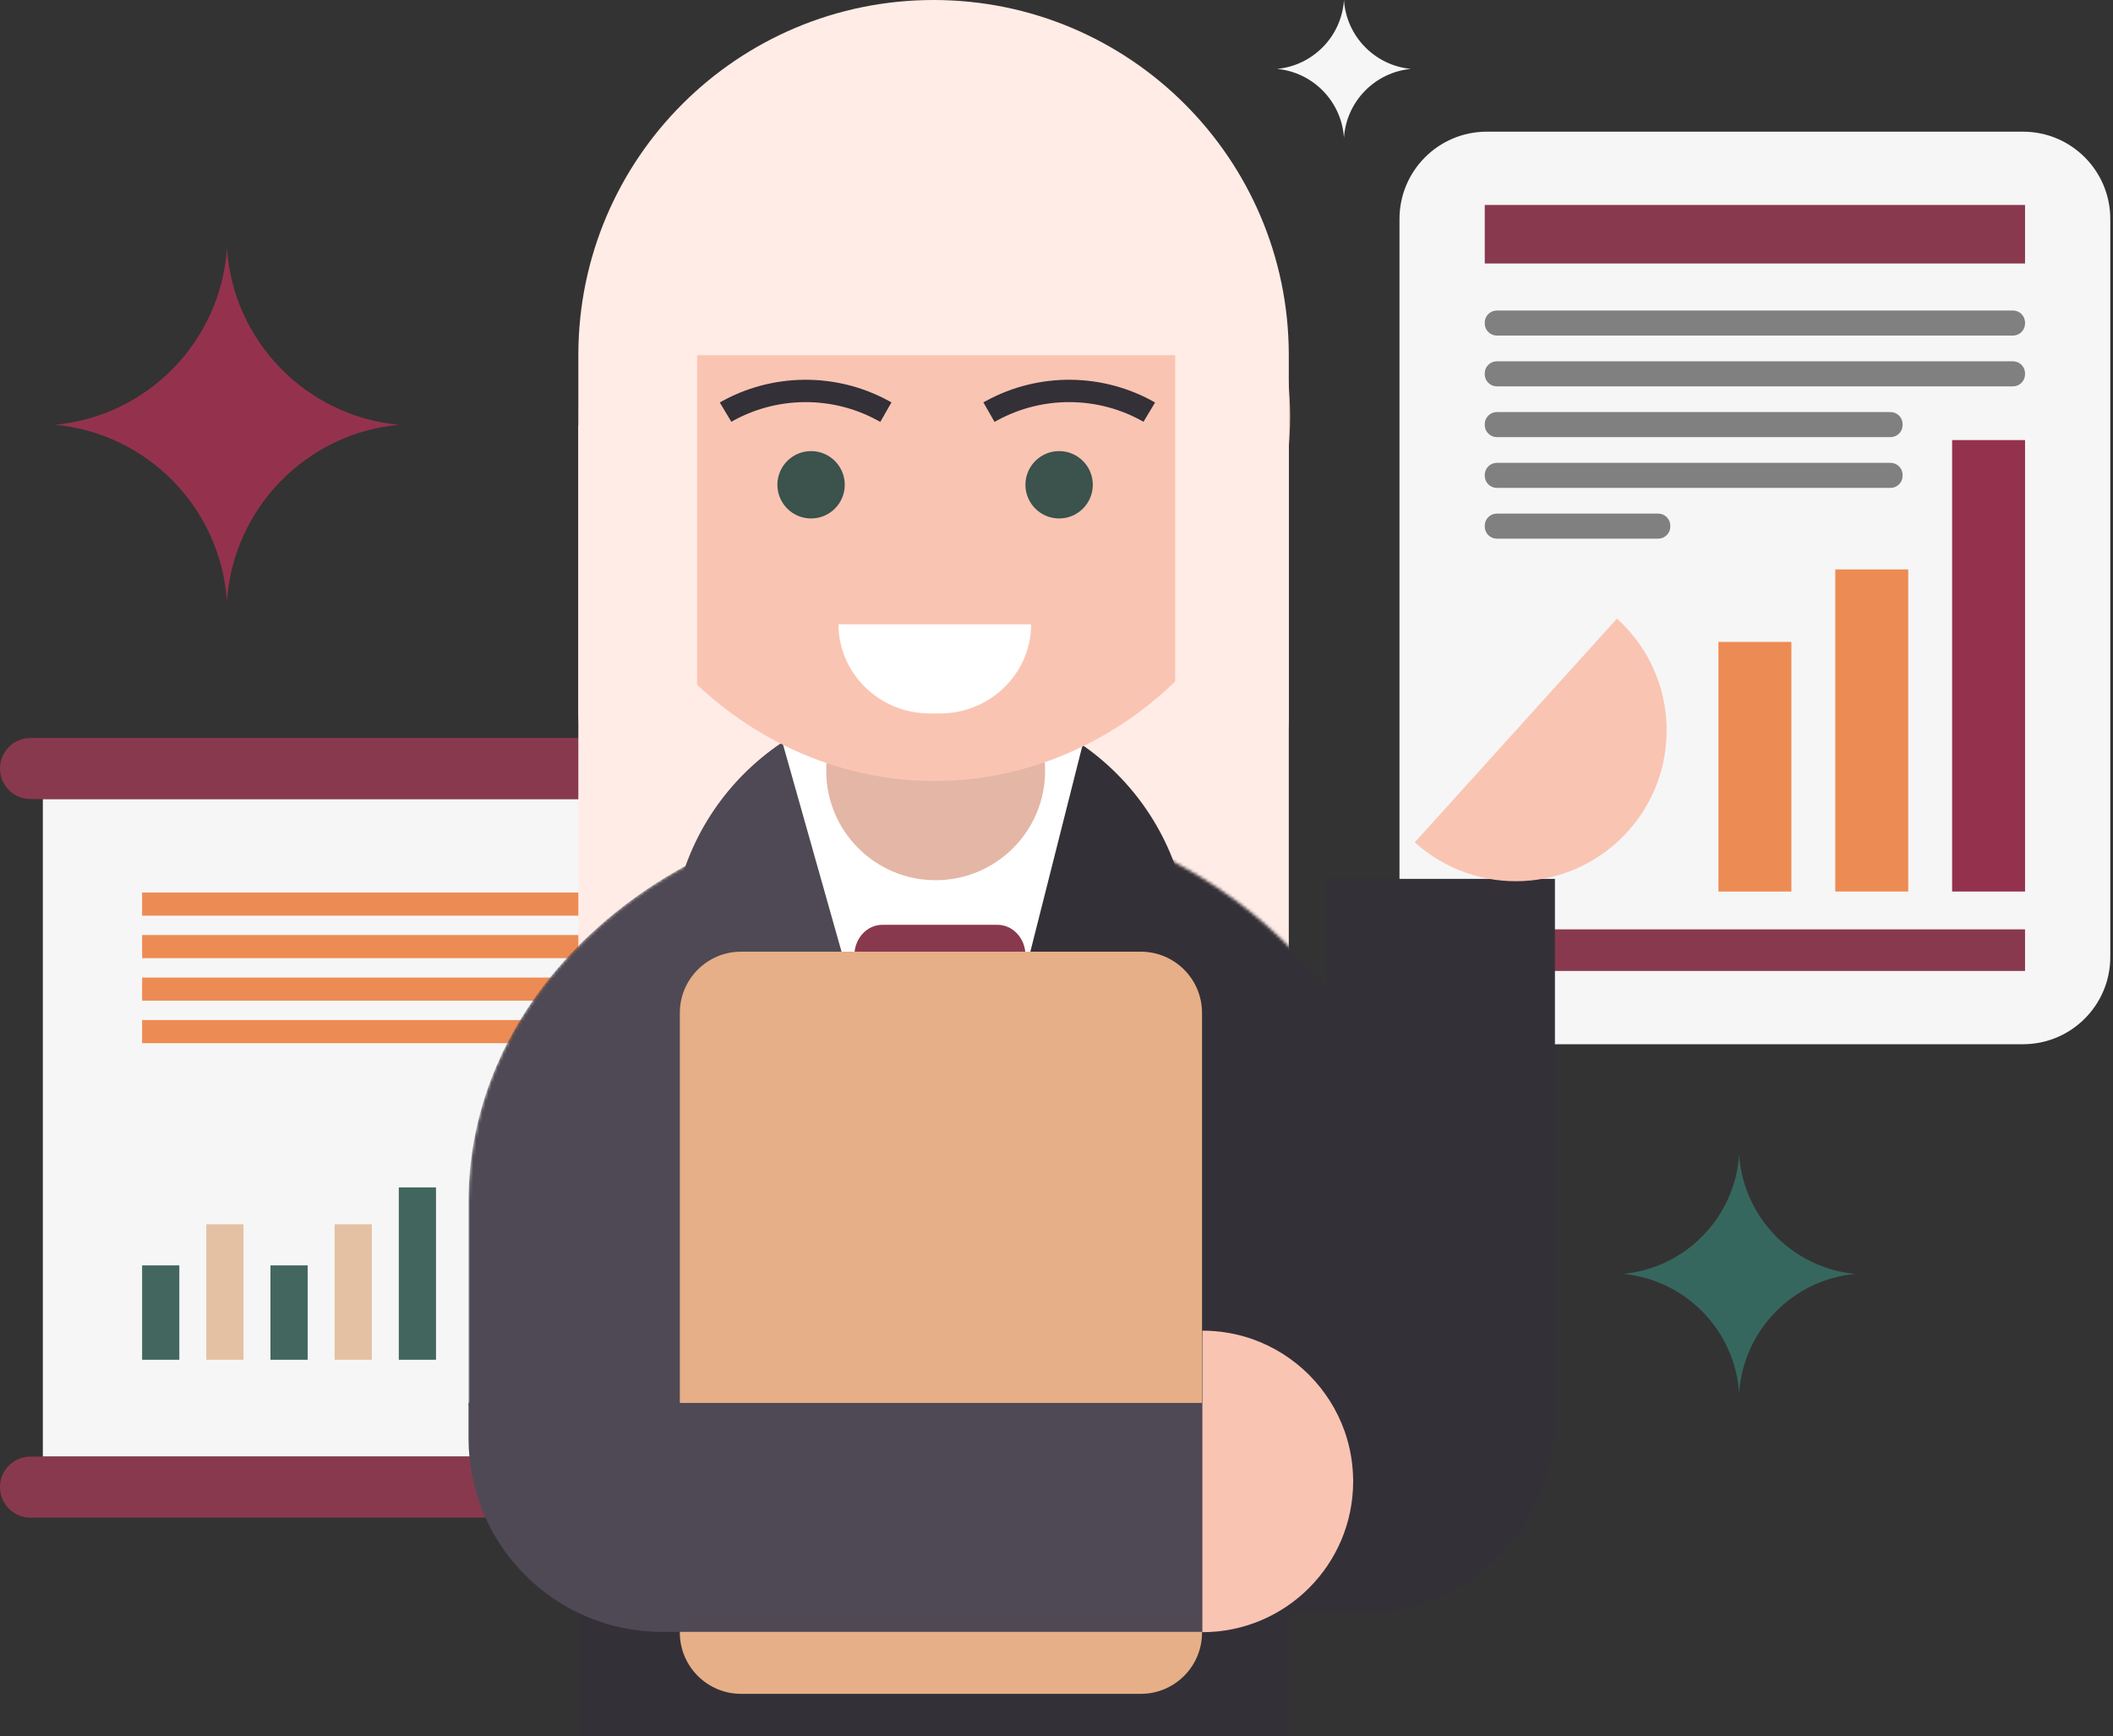
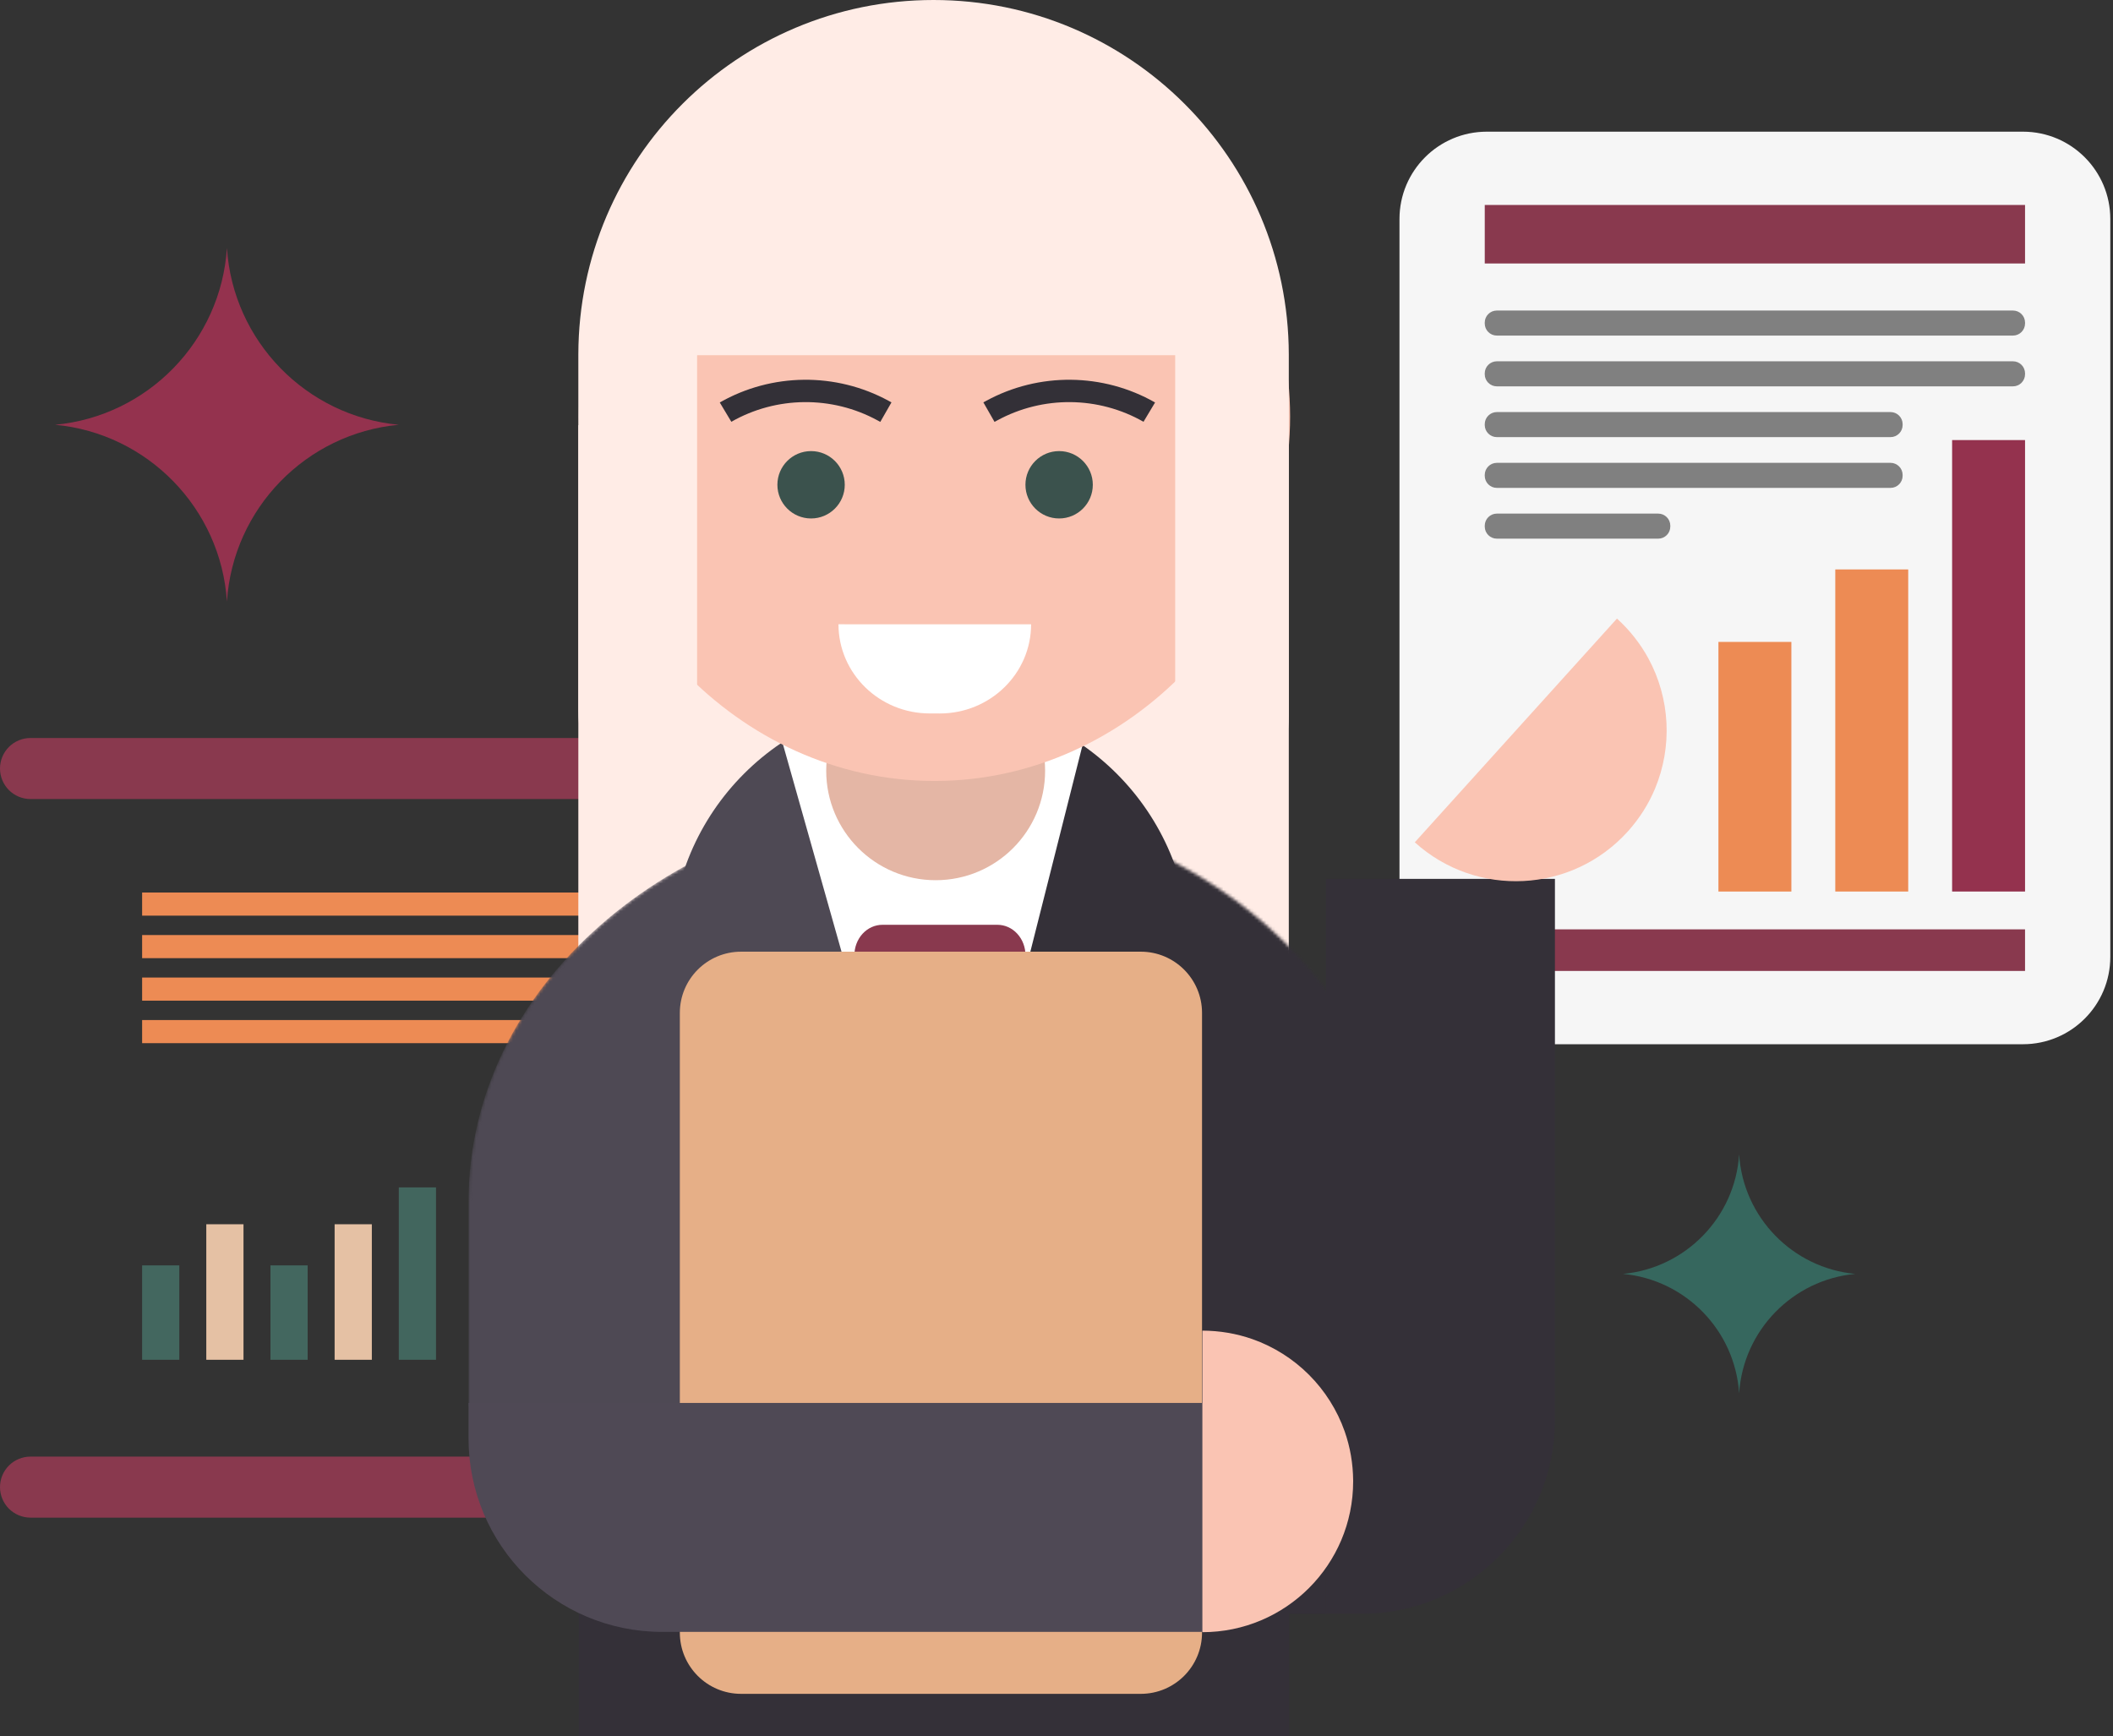
<svg xmlns="http://www.w3.org/2000/svg" width="690" height="567" viewBox="0 0 690 567" fill="none">
  <rect x="0" y="0" width="690" height="567" fill="#333333" stroke="none" />
  <path d="M567.912 455C566.571 434.431 550.41 417.907 530 416.001C550.41 414.094 566.571 397.569 567.912 377C569.252 397.569 585.412 414.094 605.823 416.001C585.412 417.907 569.252 434.431 567.912 455Z" fill="#36675E" />
-   <path d="M438.872 45C438.099 33.133 428.775 23.6 417 22.5C428.775 21.401 438.099 11.867 438.872 0C439.645 11.867 448.969 21.401 460.744 22.5C448.969 23.6 439.645 33.133 438.872 45Z" fill="#F6F6F6" />
  <path d="M74.103 196.43C72.12 165.988 48.205 141.536 18 138.713C48.205 135.894 72.12 111.438 74.103 81C76.087 111.438 100.002 135.894 130.207 138.713C100.002 141.536 76.087 165.993 74.103 196.43Z" fill="#94324E" />
-   <path d="M317.007 260.934H13.991V475.663H317.007V260.934Z" fill="#F6F6F6" />
+   <path d="M317.007 260.934V475.663H317.007V260.934Z" fill="#F6F6F6" />
  <path d="M287.775 319.224H46.409V326.773H287.775V319.224Z" fill="#ED8B54" />
  <path d="M287.775 291.462H46.409V299.011H287.775V291.462Z" fill="#ED8B54" />
  <path d="M287.775 333.104H46.409V340.654H287.775V333.104Z" fill="#ED8B54" />
  <path d="M287.775 305.343H46.409V312.892H287.775V305.343Z" fill="#ED8B54" />
  <path fill-rule="evenodd" clip-rule="evenodd" d="M287.599 414.687C287.599 413.832 287.262 413.012 286.655 412.408C286.048 411.803 285.232 411.463 284.375 411.463C268.585 411.463 199.558 411.463 183.768 411.463C182.918 411.463 182.095 411.803 181.488 412.408C180.888 413.012 180.544 413.832 180.544 414.687C180.544 415.543 180.888 416.363 181.488 416.967C182.095 417.572 182.918 417.912 183.768 417.912C199.558 417.912 268.585 417.912 284.375 417.912C285.232 417.912 286.048 417.572 286.655 416.967C287.262 416.363 287.599 415.543 287.599 414.687Z" fill="#808080" />
  <path fill-rule="evenodd" clip-rule="evenodd" d="M287.599 427.754C287.599 426.899 287.262 426.079 286.655 425.475C286.048 424.87 285.232 424.53 284.375 424.53C268.585 424.53 199.558 424.53 183.768 424.53C182.918 424.53 182.095 424.87 181.488 425.475C180.888 426.079 180.544 426.899 180.544 427.754C180.544 428.609 180.888 429.43 181.488 430.034C182.095 430.639 182.918 430.979 183.768 430.979C199.558 430.979 268.585 430.979 284.375 430.979C285.232 430.979 286.048 430.639 286.655 430.034C287.262 429.43 287.599 428.609 287.599 427.754Z" fill="#808080" />
  <path fill-rule="evenodd" clip-rule="evenodd" d="M263.341 440.822C263.341 439.967 263.002 439.147 262.397 438.542C261.791 437.938 260.972 437.598 260.117 437.598H183.768C182.912 437.598 182.093 437.938 181.488 438.542C180.888 439.147 180.544 439.967 180.544 440.822C180.544 441.677 180.888 442.497 181.488 443.101C182.093 443.706 182.912 444.046 183.768 444.046H260.117C260.972 444.046 261.791 443.706 262.397 443.101C263.002 442.497 263.341 441.677 263.341 440.822Z" fill="#808080" />
  <path fill-rule="evenodd" clip-rule="evenodd" d="M331 250.965C331 248.323 329.951 245.787 328.086 243.918C326.22 242.05 323.684 241 321.037 241C272.226 241 58.774 241 9.963 241C7.324 241 4.788 242.05 2.914 243.918C1.049 245.787 0 248.323 0 250.965C0 250.966 0 250.967 0 250.968C0 253.611 1.049 256.146 2.914 258.015C4.788 259.884 7.324 260.933 9.963 260.933C58.774 260.933 272.226 260.933 321.037 260.933C323.684 260.933 326.22 259.884 328.086 258.015C329.951 256.146 331 253.611 331 250.968C331 250.967 331 250.966 331 250.965Z" fill="#89394E" />
  <path fill-rule="evenodd" clip-rule="evenodd" d="M331 485.628C331 482.986 329.951 480.45 328.086 478.581C326.22 476.713 323.684 475.663 321.037 475.663C272.226 475.663 58.774 475.663 9.963 475.663C7.324 475.663 4.788 476.713 2.914 478.581C1.049 480.45 0 482.986 0 485.628C0 485.629 0 485.63 0 485.632C0 488.274 1.049 490.809 2.914 492.678C4.788 494.547 7.324 495.596 9.963 495.596C58.774 495.596 272.226 495.596 321.037 495.596C323.684 495.596 326.22 494.547 328.086 492.678C329.951 490.809 331 488.274 331 485.632C331 485.63 331 485.629 331 485.628Z" fill="#89394E" />
  <path d="M58.558 413.22H46.407V444.045H58.558V413.22Z" fill="#43675F" />
  <path d="M79.514 399.788H67.363V444.045H79.514V399.788Z" fill="#E5C1A4" />
  <path d="M100.468 413.22H88.317V444.045H100.468V413.22Z" fill="#43675F" />
  <path d="M121.423 399.788H109.272V444.045H121.423V399.788Z" fill="#E5C1A4" />
  <path d="M142.378 387.756H130.228V444.042H142.378V387.756Z" fill="#42665E" />
  <path fill-rule="evenodd" clip-rule="evenodd" d="M689.118 71.516C689.118 55.767 676.356 43 660.605 43C615.984 43 530.145 43 485.513 43C469.773 43 457 55.767 457 71.516C457 128.438 457 255.562 457 312.484C457 328.233 469.773 341 485.513 341C530.145 341 615.984 341 660.605 341C676.356 341 689.118 328.233 689.118 312.484C689.118 255.562 689.118 128.438 689.118 71.516Z" fill="#F6F6F6" />
  <path d="M661.277 66.932H484.847V86.041H661.277V66.932Z" fill="#89394E" />
  <path d="M661.277 303.488H484.847V317.069H661.277V303.488Z" fill="#89394E" />
  <path d="M584.973 209.62H561.157V291.139H584.973V209.62Z" fill="#ED8B54" />
  <path d="M623.127 185.953H599.311V291.135H623.127V185.953Z" fill="#ED8B54" />
  <path d="M661.279 143.709H637.463V291.135H661.279V143.709Z" fill="#94324E" />
  <path fill-rule="evenodd" clip-rule="evenodd" d="M661.279 105.354C661.279 103.172 659.512 101.403 657.333 101.403C633.8 101.403 512.333 101.403 488.8 101.403C486.61 101.403 484.843 103.172 484.843 105.354C484.843 105.447 484.843 105.541 484.843 105.635C484.843 107.816 486.61 109.585 488.8 109.585C512.333 109.585 633.8 109.585 657.333 109.585C659.512 109.585 661.279 107.816 661.279 105.635C661.279 105.541 661.279 105.447 661.279 105.354Z" fill="#808080" />
  <path fill-rule="evenodd" clip-rule="evenodd" d="M661.279 121.934C661.279 119.752 659.512 117.983 657.333 117.983C633.8 117.983 512.333 117.983 488.8 117.983C486.61 117.983 484.843 119.752 484.843 121.934C484.843 122.028 484.843 122.121 484.843 122.215C484.843 124.396 486.61 126.165 488.8 126.165C512.333 126.165 633.8 126.165 657.333 126.165C659.512 126.165 661.279 124.396 661.279 122.215C661.279 122.121 661.279 122.028 661.279 121.934Z" fill="#808080" />
  <path fill-rule="evenodd" clip-rule="evenodd" d="M621.302 138.514C621.302 136.332 619.531 134.563 617.348 134.563C597.488 134.563 508.669 134.563 488.8 134.563C486.617 134.563 484.846 136.332 484.846 138.514C484.846 138.607 484.846 138.7 484.846 138.795C484.846 140.976 486.617 142.745 488.8 142.745C508.669 142.745 597.488 142.745 617.348 142.745C619.531 142.745 621.302 140.976 621.302 138.795C621.302 138.7 621.302 138.607 621.302 138.514Z" fill="#808080" />
  <path fill-rule="evenodd" clip-rule="evenodd" d="M621.302 155.093C621.302 152.911 619.531 151.143 617.348 151.143C597.488 151.143 508.669 151.143 488.8 151.143C486.617 151.143 484.846 152.911 484.846 155.093C484.846 155.187 484.846 155.28 484.846 155.375C484.846 157.556 486.617 159.324 488.8 159.324C508.669 159.324 597.488 159.324 617.348 159.324C619.531 159.324 621.302 157.556 621.302 155.375C621.302 155.28 621.302 155.187 621.302 155.093Z" fill="#808080" />
  <path fill-rule="evenodd" clip-rule="evenodd" d="M545.438 171.673C545.438 169.491 543.67 167.722 541.487 167.722C530.519 167.722 499.769 167.722 488.798 167.722C486.618 167.722 484.847 169.491 484.847 171.673C484.847 171.766 484.847 171.86 484.847 171.954C484.847 174.135 486.618 175.904 488.798 175.904C499.769 175.904 530.519 175.904 541.487 175.904C543.67 175.904 545.438 174.135 545.438 171.954C545.438 171.86 545.438 171.766 545.438 171.673Z" fill="#808080" />
  <path d="M421 403H189V567H421V403Z" fill="#343038" />
  <path d="M433 403H205V527H433V403Z" fill="#343038" />
  <path d="M345.446 181.722C325.128 181.722 308.58 165.774 307.927 146.09H382.986C382.443 165.835 365.858 181.722 345.446 181.722Z" stroke="black" stroke-width="2" />
  <path d="M268.357 181.722C248.031 181.722 231.488 165.959 230.838 146.286L268.357 146.09H268.36H305.897C305.354 165.835 288.769 181.722 268.357 181.722Z" stroke="black" stroke-width="2" />
  <path d="M244.301 163.622C244.007 159.239 240.469 155.718 236 155.311C240.469 154.905 244.007 151.384 244.301 147C244.594 151.384 248.133 154.905 252.602 155.311C248.133 155.718 244.594 159.239 244.301 163.622Z" fill="white" />
  <path d="M322.301 163.622C322.007 159.238 318.469 155.717 314 155.311C318.469 154.905 322.007 151.383 322.301 147C322.594 151.383 326.133 154.905 330.602 155.311C326.133 155.717 322.594 159.238 322.301 163.622Z" fill="white" />
  <path d="M420.857 138.854H188.857V327H420.857V138.854Z" fill="#FFECE6" />
  <mask id="mask0_586_910" style="mask-type:alpha" maskUnits="userSpaceOnUse" x="153" y="261" width="304" height="199">
    <path d="M300.503 261.74V261.547C301.934 261.547 303.36 261.562 304.777 261.596C306.195 261.562 307.624 261.547 309.052 261.547V261.74C391.262 265.462 456.552 322.498 456.552 392.314V459.254H153V392.314C153 322.498 218.292 265.462 300.503 261.74Z" fill="#4E4954" />
  </mask>
  <g mask="url(#mask0_586_910)">
    <path d="M300.503 261.74V261.547C301.934 261.547 303.36 261.562 304.777 261.596C306.195 261.562 307.624 261.547 309.052 261.547V261.74C391.262 265.462 456.552 322.498 456.552 392.314V459.254H153V392.314C153 322.498 218.292 265.462 300.503 261.74Z" fill="#4E4954" />
    <path d="M456.747 241H307V608.931H456.747V241Z" fill="#343038" />
  </g>
  <path d="M219.141 310.181C219.141 265.247 255.566 228.822 300.5 228.822L300.5 351.829L219.14 351.83L219.141 310.181Z" fill="#4E4954" />
  <path d="M388.49 310.181C388.49 265.247 352.065 228.822 307.131 228.822L307.131 351.829L388.49 351.83L388.49 310.181Z" fill="#343038" stroke="black" stroke-width="0" stroke-miterlimit="2" stroke-linejoin="round" />
  <path fill-rule="evenodd" clip-rule="evenodd" d="M354.091 241H255.091L307.344 426L354.091 241Z" fill="white" />
  <path d="M341.28 251.699C341.28 271.438 325.28 287.438 305.54 287.438C285.801 287.438 269.8 271.438 269.8 251.699C269.8 231.959 285.801 215.959 305.54 215.959C325.28 215.959 341.28 231.959 341.28 251.699Z" fill="#E4B6A5" />
  <path d="M421.284 136.02C421.284 198.672 369.345 255.033 305.147 255.033C240.949 255.033 189.009 198.672 189.009 136.02C189.009 73.492 240.949 22.68 305.147 22.68C369.345 22.68 421.284 73.492 421.284 136.02Z" fill="#FAC4B3" />
  <path d="M336.704 203.867C336.715 219.936 323.353 233.001 306.866 232.99L303.641 232.982C287.176 232.994 273.833 219.955 273.8 203.863L336.704 203.867Z" fill="white" />
  <path d="M253.857 158.308C253.857 164.383 258.782 169.308 264.857 169.308C270.933 169.308 275.857 164.383 275.857 158.308C275.857 152.234 270.933 147.308 264.857 147.308C258.782 147.308 253.857 152.234 253.857 158.308Z" fill="#3B524D" />
  <path d="M334.857 158.308C334.857 164.383 339.782 169.308 345.857 169.308C351.933 169.308 356.857 164.383 356.857 158.308C356.857 152.234 351.933 147.308 345.857 147.308C339.782 147.308 334.857 152.234 334.857 158.308Z" fill="#3B524D" />
  <path d="M325.69 137.269L324.766 137.771L321.12 131.398L322.043 130.896L325.69 137.269ZM373.411 137.736C358.712 129.342 340.559 129.165 325.69 137.269L322.043 130.896C339.226 121.531 360.202 121.736 377.188 131.435L373.411 137.736Z" fill="#333037" />
  <path d="M286.539 137.269L287.463 137.771L291.109 131.398L290.186 130.896L286.539 137.269ZM238.818 137.736C253.517 129.342 271.67 129.165 286.539 137.269L290.186 130.896C273.003 121.531 252.027 121.736 235.041 131.435L238.818 137.736Z" fill="#333037" />
  <path fill-rule="evenodd" clip-rule="evenodd" d="M188.857 115.701C188.991 51.778 240.87 0 304.857 0C368.818 0 420.697 51.778 420.857 115.701V233.9C420.857 254.384 404.233 271 383.759 271V115.995H227.64V271C206.204 271 188.857 253.628 188.857 232.211V115.701Z" fill="#FFECE6" />
  <path fill-rule="evenodd" clip-rule="evenodd" d="M433 287V527H444.548C479.461 527 507.765 498.697 507.765 463.776V287H433Z" fill="#343038" />
  <path d="M528.023 202C532.139 205.742 535.634 210.136 538.296 215.036C541.794 221.483 543.818 228.715 544.181 236.039C544.554 243.369 543.277 250.762 540.449 257.538C538.343 262.582 535.383 267.224 531.755 271.307L531.542 271.542C513.31 291.719 482.178 293.297 462 275.063L528.023 202Z" fill="#FAC4B3" />
  <path fill-rule="evenodd" clip-rule="evenodd" d="M334.87 311.961C334.87 309.317 333.905 306.786 332.188 304.915C330.472 303.048 328.143 302 325.715 302C315.341 302 298.529 302 288.154 302C285.726 302 283.398 303.048 281.681 304.915C279.964 306.786 279 309.317 279 311.961C279 314.993 279 318.327 279 321.36C279 324.003 279.964 326.54 281.681 328.406C283.398 330.277 285.726 331.326 288.154 331.326C298.529 331.326 315.341 331.326 325.715 331.326C328.143 331.326 330.472 330.277 332.188 328.406C333.905 326.54 334.87 324.003 334.87 321.36C334.87 318.327 334.87 314.993 334.87 311.961Z" fill="#89394E" />
  <path d="M372.524 310.778H242C230.954 310.778 222 319.732 222 330.778V533.138C222 544.184 230.954 553.138 242 553.138H372.524C383.569 553.138 392.524 544.184 392.524 533.138V330.778C392.524 319.732 383.57 310.778 372.524 310.778Z" fill="#E6AF87" />
  <path fill-rule="evenodd" clip-rule="evenodd" d="M393 458.142H153V469.69C153 504.602 181.303 532.907 216.224 532.907H393V458.142Z" fill="#4F4955" />
  <path d="M392.637 434.525C398.199 434.543 403.738 435.459 408.999 437.31C415.916 439.748 422.267 443.757 427.446 448.947C432.638 454.136 436.647 460.477 439.092 467.401C440.911 472.555 441.826 477.984 441.873 483.445V483.763C441.873 510.957 419.833 533 392.637 533V434.525Z" fill="#FAC4B3" />
</svg>